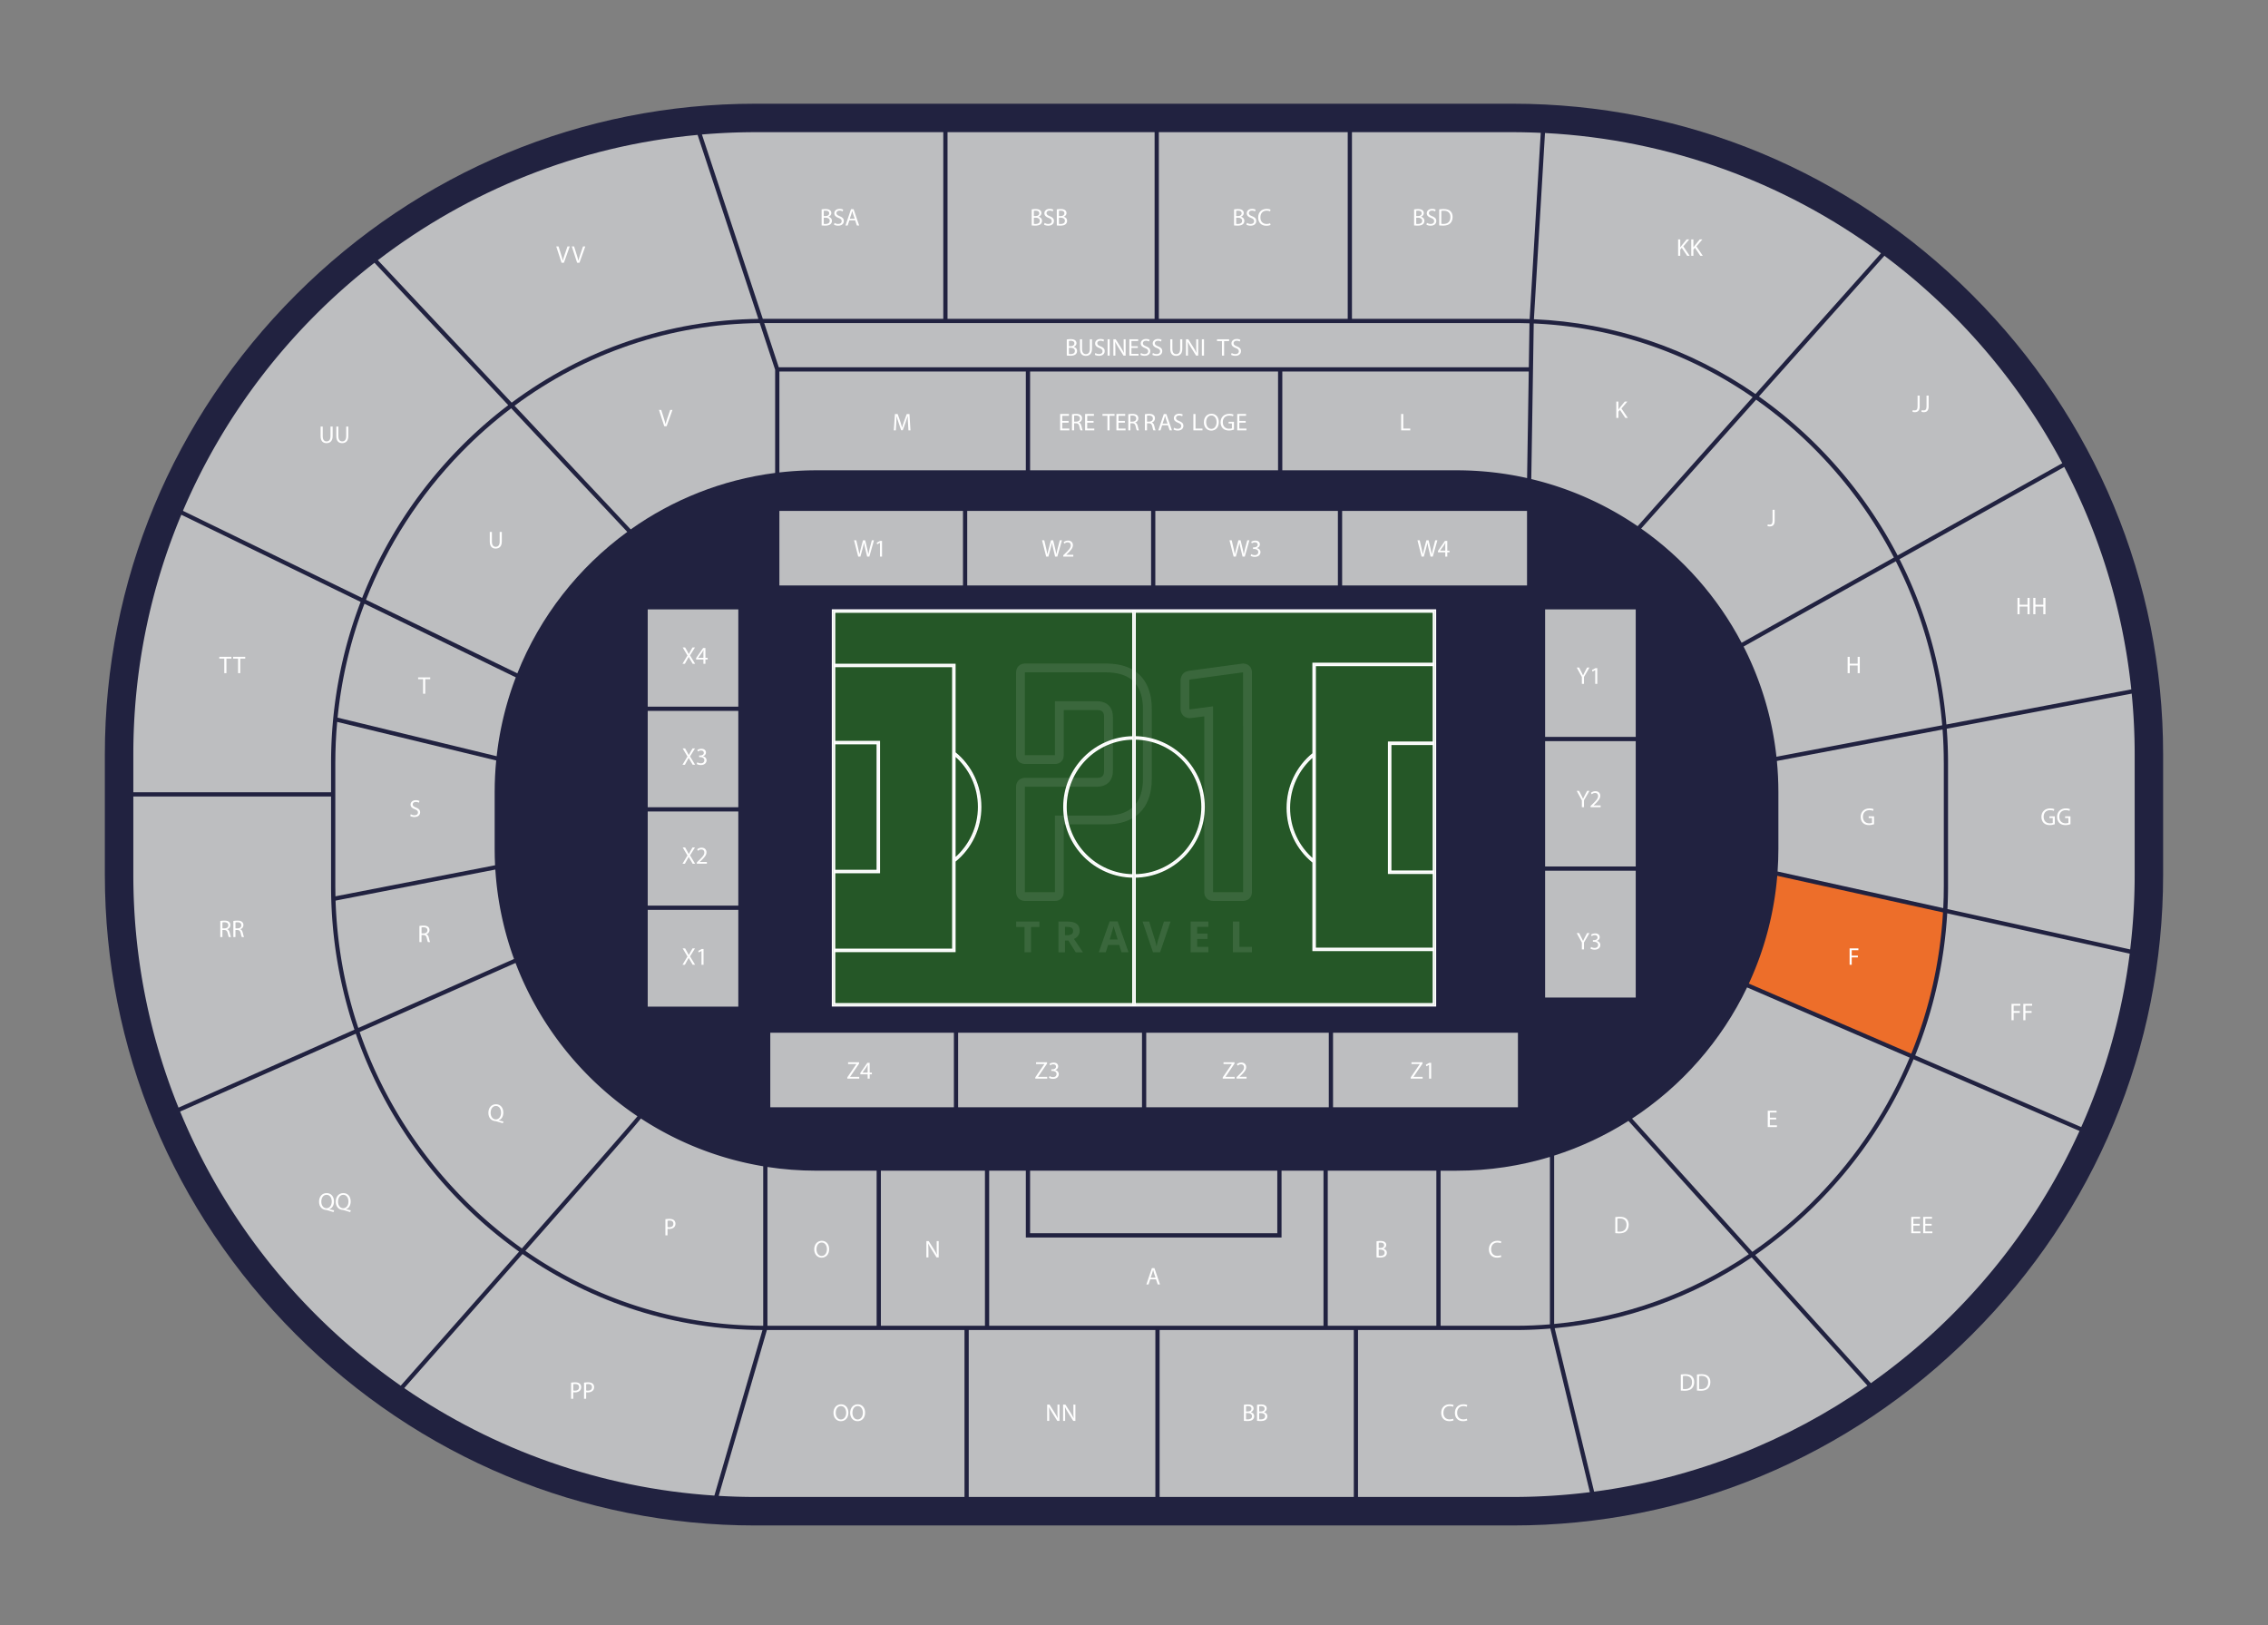
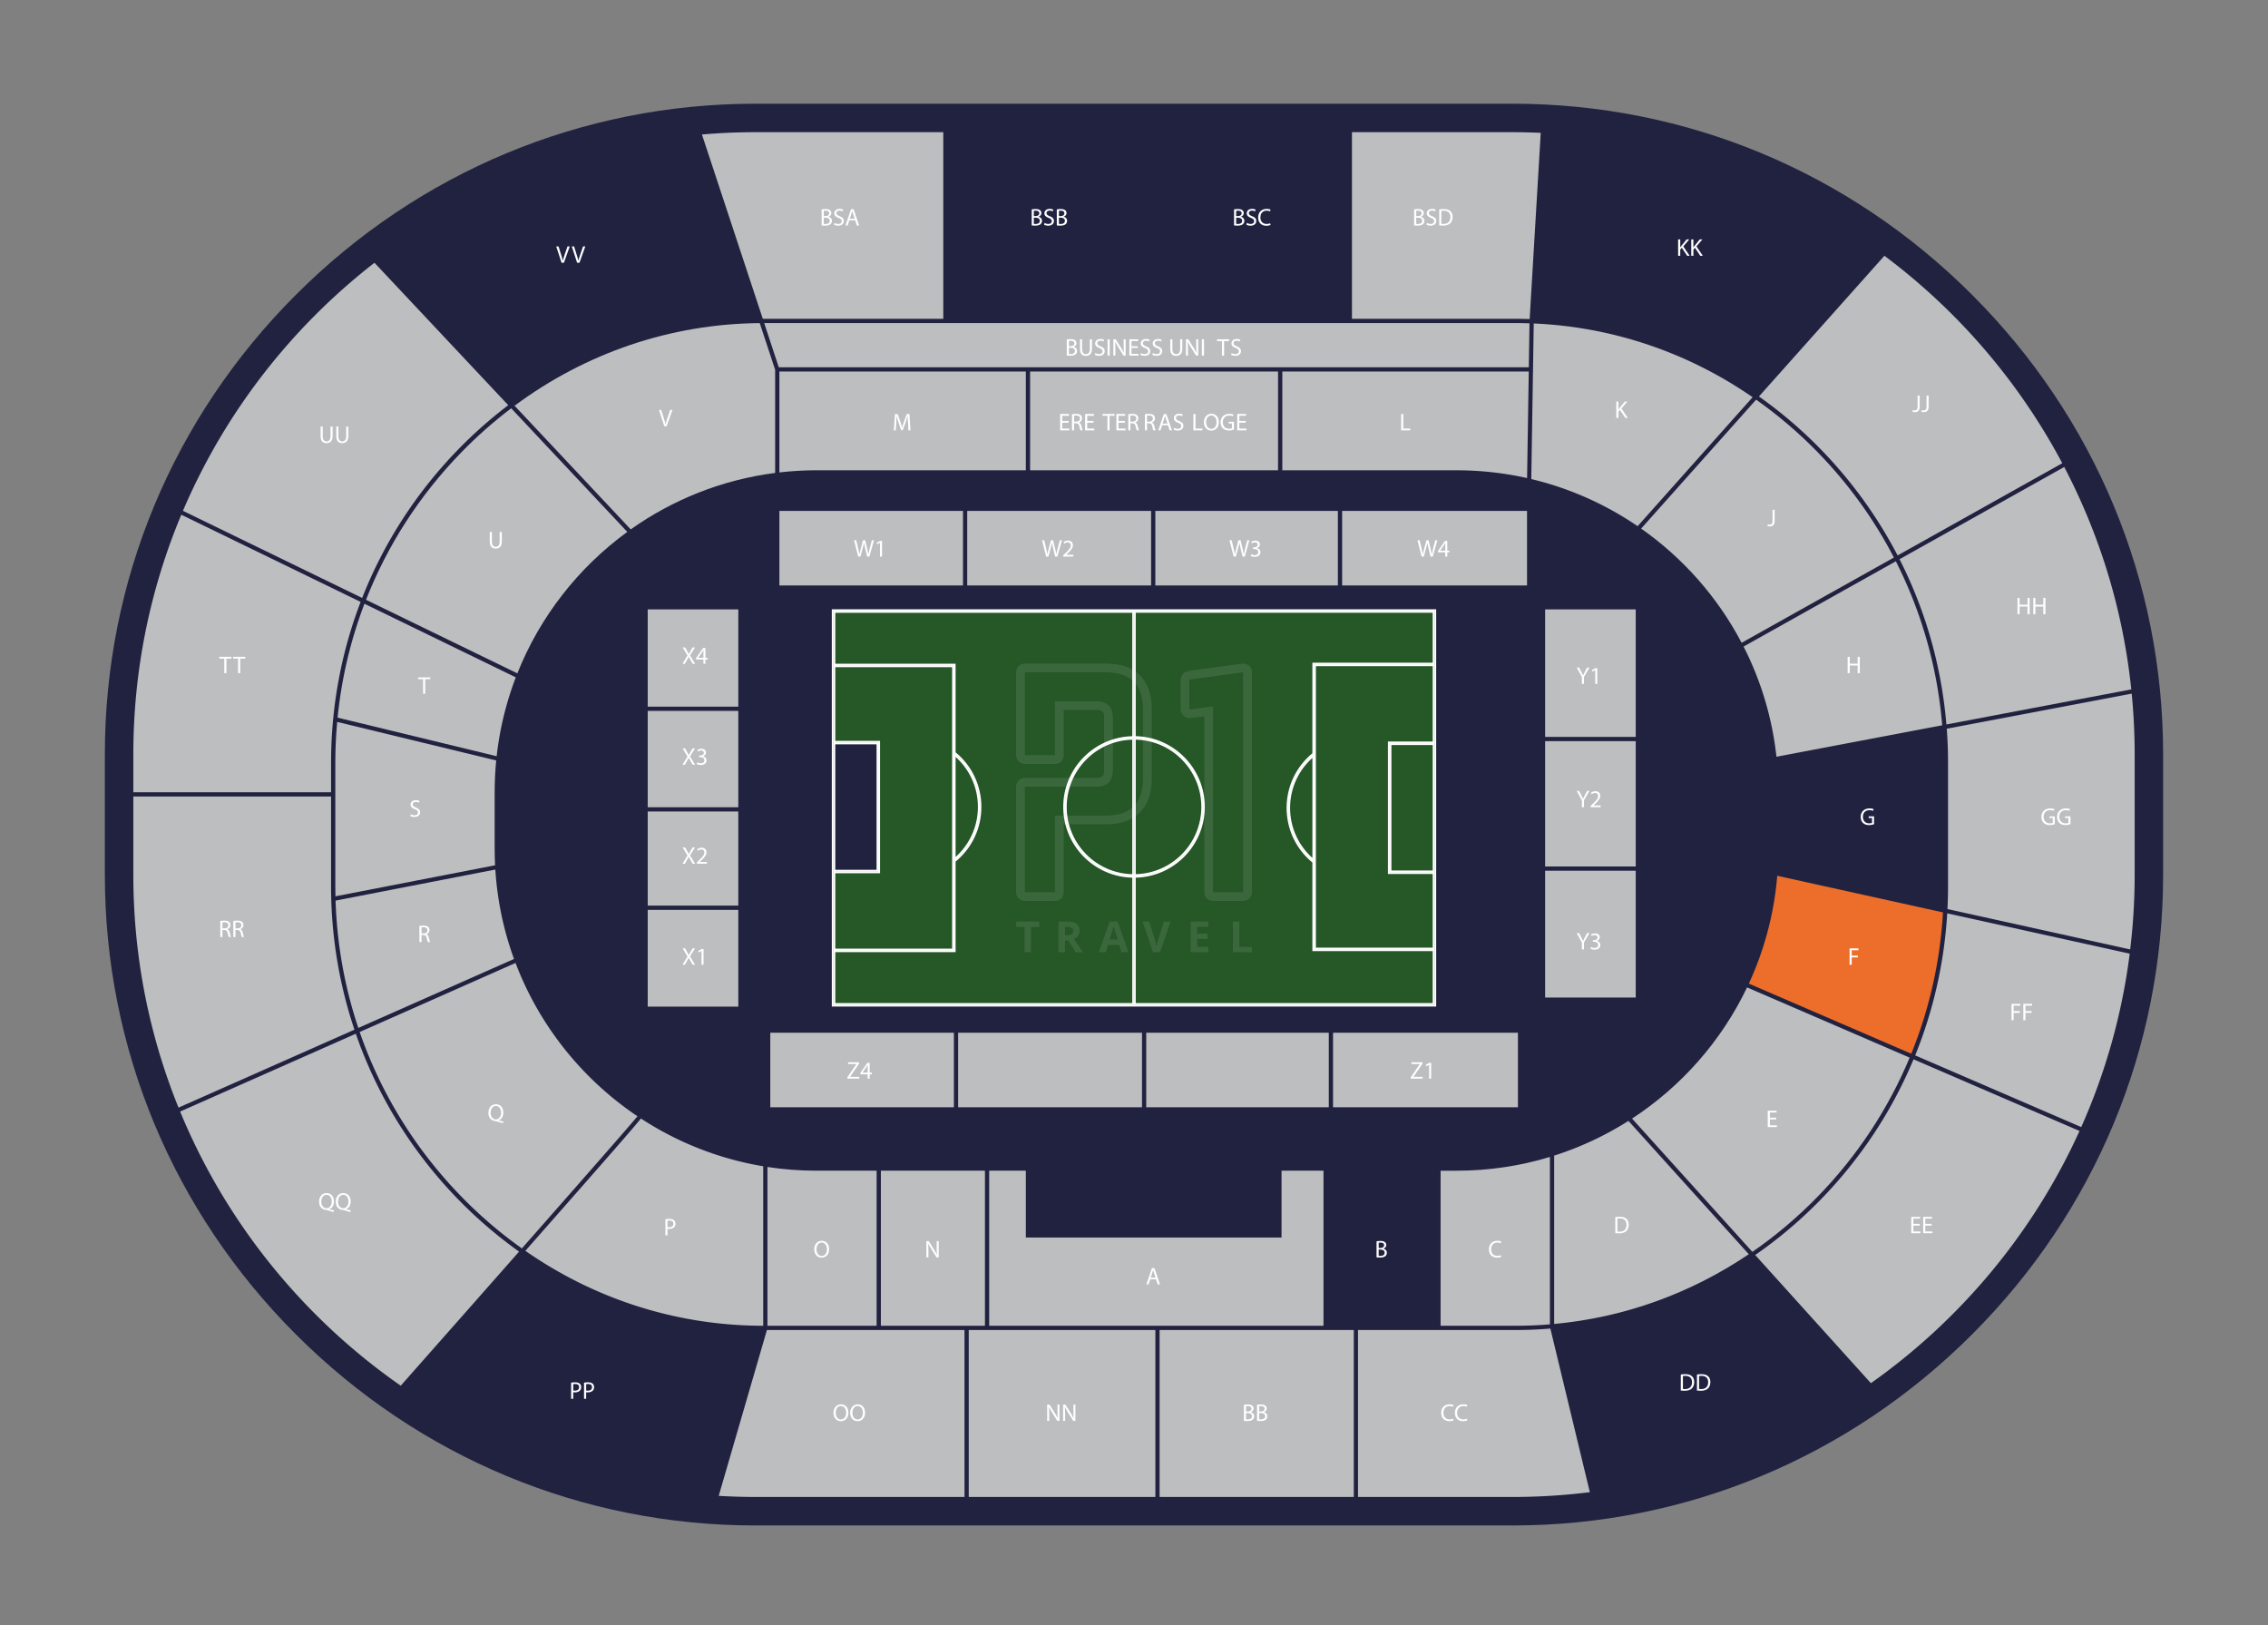
<svg xmlns="http://www.w3.org/2000/svg" id="Laag_1" data-name="Laag 1" viewBox="0 0 1072 768">
  <rect x="0" y="0" width="1072" height="768" fill="#808080" stroke="none" />
  <defs>
    <style>.cls-1{opacity:.1}.cls-2{fill:#255727;stroke:#fff;stroke-miterlimit:10;stroke-width:.79px}.cls-3{fill:#212240}.cls-3,.cls-4,.cls-5,.cls-6{stroke-width:0}.cls-4{fill:#bdbec0}.cls-5{fill:#fff}.cls-6{fill:#ed6e2a}</style>
  </defs>
  <g id="De_Kuip" data-name="De Kuip">
    <path id="Floor" d="M357 720.94c-81.79 0-158.91-32.07-217.14-90.3-58.23-58.23-90.3-135.35-90.3-217.14v-57.04c0-81.79 32.07-158.91 90.3-217.14 58.23-58.23 135.35-90.3 217.14-90.3h357.99c81.8 0 158.91 32.07 217.14 90.3 58.23 58.23 90.3 135.35 90.3 217.14v57.04c0 81.79-32.07 158.91-90.3 217.14-58.23 58.23-135.35 90.3-217.14 90.3H357Z" class="cls-3" />
    <g id="Stand">
      <path d="m775.71 249.81 54.34-60.93c10.33 7.29 20.11 15.6 29.18 24.92 14.52 14.92 26.58 31.65 35.95 49.68l-71.98 40.3c-11.33-21.55-27.68-40.06-47.49-53.97ZM158.49 418.71v-58.18c0-6.5.3-12.95.88-19.35l75.17 18.22c-.48 4.91-.73 9.88-.73 14.91v26.93c0 2.58.07 5.14.19 7.69l-75.45 14.67c-.04-1.62-.06-3.25-.06-4.88Z" class="cls-4" />
      <g>
        <path d="M716.4 626.57h-35.48v-73.29h7.63c15.31 0 30.09-2.28 44.04-6.51v79.13c-5.36.44-10.76.67-16.19.67ZM467.55 626.57v-73.3h17.33v31.57h120.86v-31.57h19.83v73.3H467.55zM362.74 551.52c7.53 1.15 15.25 1.75 23.1 1.75h28.51v73.29h-51.61v-75.04Z" class="cls-4" />
      </g>
      <g>
        <path d="m359.1 152.7 7.28 22.05v48.76c-25.19 3.23-48.47 12.65-68.26 26.68l-54.9-58.44c33.73-25.03 73.85-38.69 115.88-39.05ZM734.59 546.14c12.48-3.97 24.26-9.52 35.12-16.4l56.88 63.01c-27.58 18.61-58.99 29.92-92 32.96v-79.58Z" class="cls-4" />
      </g>
      <g>
        <path d="M771.42 528.64c23.33-15.23 42.24-36.68 54.35-61.98l76.85 33.18c-10.07 24.14-24.67 46.38-43.39 65.6-9.6 9.86-19.97 18.61-30.96 26.19l-56.85-62.98ZM296.49 251.38c-23.07 16.82-41.25 39.95-51.96 66.85L173 283.46c10.09-25.71 25.27-49.36 45.03-69.66 7.42-7.62 15.31-14.57 23.59-20.84l54.88 58.42Z" class="cls-4" />
      </g>
      <path d="M306.15 430.01h42.82v45.73h-42.82z" class="cls-4" />
      <g>
        <path d="M452.87 488.07h86.91v35.23h-86.91zM541.78 488.07h86.29v35.23h-86.29z" class="cls-4" />
      </g>
      <g>
        <path d="M457.17 241.46h86.91v35.23h-86.91zM546.08 241.46h86.29v35.23h-86.29zM634.38 241.46h87.39v35.23h-87.39zM368.39 241.46h86.78v35.23h-86.78zM630.08 488.07h87.39v35.23h-87.39zM364.09 488.07h86.78v35.23h-86.78zM730.32 411.51h42.83v59.93h-42.83zM730.32 350.27h42.83v59.23h-42.83zM730.32 288h42.83v60.26h-42.83zM306.15 383.51h42.82V428h-42.82zM306.15 335.97h42.82v45.54h-42.82zM306.15 288h42.82v45.97h-42.82z" class="cls-4" />
      </g>
      <g>
-         <path d="M918.77 360.53v58.18c0 3.5-.09 6.99-.26 10.47l-78.31-17.3c.24-3.52.38-7.06.38-10.64v-26.93c0-4.95-.25-9.84-.71-14.68l78.31-14.86c.39 5.22.58 10.47.58 15.76ZM827.95 594.26c-27.9 18.88-59.7 30.36-93.11 33.45l18.64 77.25c47.55-6.24 91.55-23.9 129.17-50.11l-54.69-60.59ZM191.07 656.03c42.26 29 92.45 47.25 146.59 50.79l22.74-78.26c-40.89-.09-80.04-12.64-113.42-35.9l-55.92 63.37ZM241.85 190.29c33.94-25.24 74.3-39.07 116.6-39.58l-28.72-86.96c-56.5 5.22-108.41 26.5-151.13 59.21l63.25 67.33ZM547.74 62.47h89.28v88.21h-89.28zM447.86 62.47h97.88v88.21h-97.88zM725.02 150.87c37.72 1.62 73.7 13.86 104.73 35.34l59.32-66.51c-44.93-33.12-99.58-53.79-158.81-56.84l-5.24 88.01ZM627.58 553.27h51.33v73.29h-51.33zM486.88 553.27h116.85v29.56H486.88z" class="cls-4" />
        <path d="M248.32 591.15c41.33-46.91 51.93-59.11 54.61-62.55 17.19 11.23 36.78 19.07 57.81 22.58v75.38c-40.52-.02-79.33-12.4-112.42-35.41ZM243.8 320.11a150.88 150.88 0 0 0-9.04 37.28l-75.19-18.23c1.86-18.58 6.15-36.65 12.7-53.82l71.54 34.78ZM234.13 410.95c.93 14.75 3.97 28.94 8.83 42.26l-73.59 32.6c-6.44-19.22-10.09-39.45-10.76-60.18l75.52-14.68ZM243.67 455.09c11.29 29.71 31.63 54.99 57.64 72.46-4.22 5.11-28.09 32.3-54.64 62.45a208.339 208.339 0 0 1-28.65-24.55c-21.81-22.4-38.05-48.89-48.01-77.72l73.66-32.63ZM416.36 553.27h49.19v73.29h-49.19zM457.89 628.57h88.21v78.9h-88.21zM548.1 628.57h91.79v78.9H548.1zM904.46 500.63c-10.16 24.36-24.9 46.81-43.79 66.2-9.63 9.89-20.03 18.67-31.05 26.29l54.68 60.57c42.59-30.11 76.86-71.23 98.61-119.2l-78.45-33.86ZM905.24 498.78c8.61-21.2 13.74-43.83 15.14-67.14l86.26 19.06a291.097 291.097 0 0 1-22.92 81.96l-78.48-33.88Z" class="cls-4" />
        <path d="m903.39 497.99-76.78-33.14a150.752 150.752 0 0 0 13.43-50.95l78.34 17.31c-1.35 23.19-6.44 45.7-14.99 66.78Z" class="cls-6" />
        <path d="M839.66 357.63a150.742 150.742 0 0 0-15.53-52.07l71.96-40.29c12.18 23.99 19.66 50.22 21.92 77.5l-78.35 14.87ZM728.25 62.78l-5.24 88.02c-2.2-.07-4.41-.12-6.62-.12h-77.37V62.47h75.97c4.45 0 8.86.12 13.26.31ZM445.86 62.47v88.21h-85.31l-28.77-87.12c8.32-.71 16.73-1.09 25.23-1.09h88.85ZM177 124.18l63.23 67.31c-8.29 6.3-16.2 13.27-23.65 20.92-19.91 20.45-35.21 44.28-45.4 70.18l-84.71-41.18c19.8-46.39 51.2-86.68 90.53-117.23ZM85.7 243.26l84.75 41.2c-9.17 23.97-13.97 49.67-13.97 76.07v13.89H63.02v-17.97c0-40.09 8.08-78.33 22.68-113.19ZM63.02 376.43h93.46v42.29c0 23.43 3.79 46.3 11.05 67.91l-83.15 36.84c-13.76-33.99-21.36-71.11-21.36-109.97v-37.07ZM339.71 706.95l22.78-78.38h93.39v78.9H357c-5.81 0-11.57-.19-17.29-.52ZM641.89 707.47h73.1c12.35 0 24.52-.77 36.47-2.26l-18.66-77.33c-5.43.45-10.91.69-16.42.69h-74.5v78.9ZM1008.98 413.49c0 11.91-.73 23.66-2.12 35.21l-86.37-19.08c.18-3.62.28-7.26.28-10.91v-58.18c0-5.41-.21-10.79-.61-16.13l87.42-16.59c.92 9.42 1.4 18.97 1.4 28.64v57.04ZM368.39 175.59h116.49v46.68h-99.04c-5.9 0-11.72.35-17.45 1.01v-47.69ZM721.79 225.94c-10.7-2.4-21.83-3.67-33.24-3.67H606.1v-46.68h116.49l-.79 50.35ZM486.88 175.59h117.21v46.68H486.88zM828.4 187.72l-54.35 60.95c-15.05-10.27-32.02-17.91-50.27-22.26l1.16-73.53c37.25 1.6 72.79 13.66 103.46 34.84ZM716.4 152.68c2.19 0 4.37.05 6.54.12l-.33 20.79h-354.5l-6.9-20.91H716.4Z" class="cls-4" />
        <path d="M897.84 264.29c12.29 24.18 19.84 50.62 22.15 78.1l87.39-16.58c-3.91-37.58-14.94-73.07-31.69-105.11l-77.85 43.59ZM831.4 187.38a210.452 210.452 0 0 1 29.27 25.03c14.65 15.04 26.8 31.92 36.26 50.09l77.83-43.58c-20.5-38.56-49.31-72.05-84.07-98.04l-59.3 66.49ZM245.34 591.51a210.739 210.739 0 0 1-28.76-24.67c-21.98-22.57-38.35-49.26-48.41-78.3l-35.78 15.85-47.25 20.93c21.69 52.55 58.19 97.47 104.27 129.56 8.7-9.84 19.13-21.65 30.09-34.06 8.8-9.97 19.98-22.65 25.85-29.31Z" class="cls-4" />
      </g>
    </g>
    <g id="Ground">
      <path d="M536.43 348.3c-.14-.02-.29-.02-.43-.02s-.29 0-.43.02c-18.04.22-32.63 14.96-32.63 33.06s14.59 32.82 32.63 33.04c.14.02.29.02.43.02s.29 0 .43-.02c18.04-.22 32.65-14.95 32.65-33.04s-14.6-32.83-32.65-33.06Zm0 65.24c-.14.02-.29.02-.43.02s-.29 0-.43-.02c-17.58-.22-31.77-14.57-31.77-32.18s14.19-31.98 31.77-32.2c.14-.02.29-.02.43-.02s.29 0 .43.02c17.58.22 31.79 14.57 31.79 32.2s-14.21 31.96-31.79 32.18Z" class="cls-2" />
      <path d="M568.22 381.36c0 17.61-14.21 31.96-31.79 32.18v-64.39c17.58.22 31.79 14.57 31.79 32.2Z" class="cls-2" />
      <g>
        <path d="M463.47 381.36c0 9.99-4.43 19.32-12.19 25.63-.05.05-.1.1-.15.14l-.55-.67c.24-.19.48-.39.7-.6 7.22-6.12 11.34-15.01 11.34-24.51s-4.12-18.4-11.34-24.51a7.68 7.68 0 0 0-.68-.6l.53-.67c.05.03.1.09.15.14 7.76 6.29 12.19 15.63 12.19 25.63Z" class="cls-2" />
        <path d="M451.28 314.05v135.53h-57.29v-.86h56.44V314.91h-56.44v-.86h57.29z" class="cls-2" />
        <path d="M415.57 350.53v61.78h-21.58v-.85h20.73v-60.08h-20.73v-.85h21.58z" class="cls-2" />
      </g>
      <g>
        <path d="M620.72 406.33c.22.21.44.39.68.58l-.53.67c-.05-.03-.1-.09-.15-.14-7.76-6.29-12.19-15.63-12.19-25.62s4.45-19.34 12.19-25.63c.05-.05.1-.1.15-.14l.55.67c-.24.19-.48.39-.7.6-7.22 6.12-11.34 15.01-11.34 24.51s4.14 18.4 11.34 24.51Z" class="cls-2" />
        <path d="M621.57 314.44v133.82H678v.85h-57.28V313.59H678v.85h-56.43z" class="cls-2" />
        <path d="M657.28 351.71v60.07H678v.86h-21.58v-61.79H678v.86h-20.72z" class="cls-2" />
      </g>
      <path d="M393.56 288.35V475.3h284.87V288.35H393.56Zm284.01 186.09H394.41V289.2h283.16v185.24Z" class="cls-2" />
      <path d="M657.28 351.71h20.3v60.08h-20.3z" class="cls-2" />
      <path d="M656.42 350.85v61.79h21.16v35.62h-56.01V314.44h56.01v36.41h-21.16zM620.72 357.32v49.01c-7.2-6.1-11.34-15-11.34-24.51s4.12-18.38 11.34-24.51Z" class="cls-2" />
      <path d="M608.52 381.82c0 9.99 4.43 19.32 12.19 25.62v41.67h56.86v25.33H536.42V414.4c18.04-.22 32.65-14.95 32.65-33.04s-14.6-32.83-32.65-33.06v-59.1h141.15v24.39h-56.86v42.6c-7.75 6.29-12.19 15.63-12.19 25.63ZM535.57 349.16v64.39c-17.58-.22-31.77-14.57-31.77-32.18s14.19-31.98 31.77-32.2Z" class="cls-2" />
      <path d="M502.94 381.36c0 18.09 14.59 32.82 32.63 33.04v60.04H394.42v-24.86h56.86V407c7.76-6.31 12.19-15.65 12.19-25.63s-4.43-19.34-12.19-25.63v-41.67h-56.86v-24.85h141.15v59.1c-18.04.22-32.63 14.96-32.63 33.06Z" class="cls-2" />
      <path d="M462.62 381.36c0 9.49-4.12 18.38-11.34 24.51v-49.01c7.22 6.11 11.34 15 11.34 24.51ZM450.43 314.91v133.81h-56.01v-36.41h21.15v-61.78h-21.15v-35.62h56.01z" class="cls-2" />
-       <path d="M394.42 351.38h20.3v60.08h-20.3zM535.57 288.78h.86v186.18h-.86z" class="cls-2" />
    </g>
    <g class="cls-1">
      <g>
        <path d="M588.57 313.71c-.34-.08-.7-.12-1.08-.12l-6.53.88-6.52.88-5.58.75-6.44.87c-1.06.09-1.95.42-2.65.94-.83.61-1.38 1.51-1.63 2.62-.09.42-.14.87-.14 1.34v12.97c0 .8.16 1.52.45 2.14.68 1.48 2.1 2.41 3.9 2.41.29 0 .59-.02.84-.06l6.03-.78v83c0 1.24.39 2.26 1.08 3 .74.79 1.83 1.24 3.16 1.24h14.05c2.5 0 4.24-1.74 4.24-4.24V317.82c0-2.12-1.26-3.69-3.16-4.12Zm-1 29.16v78.77h-14.21v-87.81l-10.77 1.39c-.16.02-.33.02-.4.01-.02-.06-.05-.19-.05-.39v-12.97c0-.48.09-.64.09-.64s.14-.1.56-.13l1.21-.16 5.58-.76 6.53-.89 11.45-1.55V342.86ZM543.66 328.24c-.92-3.96-2.71-7.16-5.3-9.55-1.1-1.01-2.33-1.87-3.71-2.59-1.87-.97-4-1.66-6.38-2.07-1.68-.29-3.47-.44-5.39-.44h-38.36c-2.5 0-4.24 1.74-4.24 4.24v38.99c0 2.39 1.6 4.08 3.92 4.23.1 0 .21.01.31.01h14.05c2.57 0 4.24-1.66 4.24-4.24v-21.25h15.75c1.13 0 1.87.21 2.35.57.57.42.8 1.04.91 1.81.04.29.06.6.06.95v25.39c0 1.34-.35 2.27-1.05 2.76-.04.02-.07.05-.11.08l-.24.11c-.07.04-.15.07-.26.13-.03 0-.05.01-.08.02-.09.02-.18.04-.24.06-.1.02-.19.05-.28.07-.04.01-.08.03-.09.03-.31.05-.63.07-.97.07h-34.04c-.19 0-.38.01-.56.03-2.19.24-3.68 1.9-3.68 4.2v49.7c0 1.21.41 2.24 1.12 2.98.75.79 1.83 1.26 3.12 1.26h14.05c2.57 0 4.24-1.66 4.24-4.24v-31.96h20.08c.86 0 1.69-.03 2.46-.09 2.24-.16 4.3-.55 6.17-1.15.89-.29 1.73-.62 2.53-1 4.56-2.17 7.68-5.9 9.23-11 .69-2.28 1.07-4.83 1.12-7.65 0-.21.01-.43.01-.64V335.1c0-.44 0-.87-.02-1.3-.07-2-.31-3.86-.71-5.58Zm-3.42 25.04v14.79c0 1.92-.17 3.67-.49 5.28-1.19 5.89-4.57 9.64-10.08 11.23-1.41.4-2.95.67-4.64.79-.67.05-1.4.08-2.16.08h-24.23V421.65h-14.21v-49.86h34.12c.54 0 1.08-.04 1.62-.12.21-.03.39-.08.58-.14l.27-.07c.21-.05.41-.1.62-.17.19-.07.37-.16.54-.25l.18-.09c.21-.09.42-.19.62-.32.1-.06.19-.13.28-.21 1.28-.92 2.77-2.72 2.77-6.13V338.9c0-.54-.03-1.05-.1-1.53-.25-1.76-.96-3.17-2.08-4.17-1.05-.95-2.45-1.54-4.14-1.72-.37-.04-.76-.06-1.16-.06h-19.91V356.9h-14.21v-39.15h38.44c.56 0 1.1.02 1.63.05 2.81.15 5.25.67 7.31 1.58 1.36.6 2.55 1.36 3.58 2.28 2.61 2.35 4.17 5.75 4.67 10.18.12 1.04.18 2.13.18 3.28v18.16Z" class="cls-5" />
      </g>
      <g>
        <path d="M487.35 450.05h-3.08v-11.97h-3.95v-2.56h10.97v2.56h-3.95v11.97ZM503.37 444.48v5.58h-3.08v-14.53h4.23c1.97 0 3.44.36 4.38 1.08.95.72 1.42 1.81 1.42 3.28 0 .85-.24 1.62-.71 2.28-.47.67-1.14 1.19-2 1.57 2.19 3.27 3.61 5.38 4.27 6.33h-3.42l-3.47-5.58h-1.64Zm0-2.5h.99c.97 0 1.69-.16 2.16-.49.46-.32.7-.83.7-1.53s-.24-1.18-.71-1.47c-.47-.29-1.21-.44-2.2-.44h-.93v3.93ZM530.08 450.05l-1.05-3.46h-5.3l-1.05 3.46h-3.32l5.13-14.59h3.77l5.15 14.59h-3.32Zm-1.79-6.04c-.97-3.13-1.52-4.91-1.65-5.32-.12-.41-.21-.74-.26-.97-.22.85-.84 2.95-1.88 6.29h3.79ZM550.17 435.52h3.11l-4.94 14.53h-3.36l-4.93-14.53h3.11l2.73 8.65c.15.51.31 1.11.47 1.78.16.68.26 1.15.3 1.42.07-.61.32-1.68.75-3.2l2.75-8.65ZM571.14 450.05h-8.37v-14.53h8.37v2.52h-5.29v3.19h4.92v2.52h-4.92v3.75h5.29v2.54ZM582.75 450.05v-14.53h3.08v11.99h5.89v2.54h-8.98Z" class="cls-5" />
      </g>
    </g>
  </g>
  <g id="Seat_Number" data-name="Seat Number">
    <g>
      <path d="M388.36 98.95c.44-.09 1.12-.16 1.82-.16 1 0 1.64.17 2.12.56.4.3.64.76.64 1.36 0 .75-.49 1.4-1.31 1.7v.02c.73.18 1.59.79 1.59 1.94 0 .66-.26 1.17-.65 1.55-.54.49-1.41.72-2.67.72-.69 0-1.21-.05-1.55-.09v-7.6Zm1 3.16h.91c1.05 0 1.67-.55 1.67-1.29 0-.91-.69-1.26-1.7-1.26-.46 0-.72.03-.88.07v2.49Zm0 3.7c.19.03.48.05.84.05 1.03 0 1.98-.38 1.98-1.5 0-1.05-.91-1.49-1.99-1.49h-.83v2.94ZM394.43 105.35c.45.28 1.1.5 1.79.5 1.02 0 1.62-.54 1.62-1.32 0-.72-.41-1.13-1.46-1.54-1.26-.45-2.04-1.1-2.04-2.19 0-1.2 1-2.1 2.5-2.1.79 0 1.36.18 1.71.38l-.27.81c-.25-.14-.77-.37-1.47-.37-1.05 0-1.46.63-1.46 1.16 0 .72.47 1.08 1.54 1.49 1.31.5 1.97 1.13 1.97 2.27 0 1.19-.88 2.22-2.7 2.22-.74 0-1.56-.22-1.97-.49l.25-.84ZM401.46 104.14l-.8 2.43h-1.03l2.62-7.72h1.2l2.64 7.72h-1.07l-.82-2.43h-2.74Zm2.53-.78-.76-2.22c-.17-.5-.29-.96-.4-1.41h-.02c-.11.46-.24.93-.39 1.4l-.76 2.23h2.33Z" class="cls-5" />
    </g>
    <g>
      <path d="M487.66 98.95c.44-.09 1.12-.16 1.82-.16 1 0 1.64.17 2.12.56.4.3.64.76.64 1.36 0 .75-.49 1.4-1.31 1.7v.02c.73.18 1.59.79 1.59 1.94 0 .66-.26 1.17-.65 1.55-.54.49-1.41.72-2.67.72-.69 0-1.21-.05-1.55-.09v-7.6Zm1 3.16h.91c1.05 0 1.67-.55 1.67-1.29 0-.91-.69-1.26-1.7-1.26-.46 0-.72.03-.88.07v2.49Zm0 3.7c.19.03.48.05.84.05 1.03 0 1.98-.38 1.98-1.5 0-1.05-.91-1.49-1.99-1.49h-.83v2.94ZM493.73 105.35c.45.28 1.1.5 1.79.5 1.02 0 1.62-.54 1.62-1.32 0-.72-.41-1.13-1.46-1.54-1.26-.45-2.04-1.1-2.04-2.19 0-1.2 1-2.1 2.5-2.1.79 0 1.36.18 1.71.38l-.27.81c-.25-.14-.77-.37-1.47-.37-1.05 0-1.46.63-1.46 1.16 0 .72.47 1.08 1.54 1.49 1.31.5 1.97 1.13 1.97 2.27 0 1.19-.88 2.22-2.7 2.22-.74 0-1.56-.22-1.97-.49l.25-.84ZM499.52 98.95c.44-.09 1.12-.16 1.82-.16 1 0 1.64.17 2.12.56.4.3.64.76.64 1.36 0 .75-.49 1.4-1.31 1.7v.02c.73.18 1.59.79 1.59 1.94 0 .66-.26 1.17-.65 1.55-.54.49-1.41.72-2.67.72-.69 0-1.21-.05-1.55-.09v-7.6Zm1 3.16h.91c1.05 0 1.67-.55 1.67-1.29 0-.91-.69-1.26-1.7-1.26-.46 0-.72.03-.88.07v2.49Zm0 3.7c.19.03.48.05.84.05 1.03 0 1.98-.38 1.98-1.5 0-1.05-.91-1.49-1.99-1.49h-.83v2.94Z" class="cls-5" />
    </g>
    <g>
      <path d="M583.3 98.95c.44-.09 1.12-.16 1.82-.16 1 0 1.64.17 2.12.56.4.3.64.76.64 1.36 0 .75-.49 1.4-1.31 1.7v.02c.73.18 1.59.79 1.59 1.94 0 .66-.26 1.17-.65 1.55-.54.49-1.41.72-2.67.72-.69 0-1.21-.05-1.55-.09v-7.6Zm1 3.16h.91c1.05 0 1.67-.55 1.67-1.29 0-.91-.69-1.26-1.7-1.26-.46 0-.72.03-.88.07v2.49Zm0 3.7c.19.03.48.05.84.05 1.03 0 1.98-.38 1.98-1.5 0-1.05-.91-1.49-1.99-1.49h-.83v2.94ZM589.37 105.35c.45.28 1.1.5 1.79.5 1.02 0 1.62-.54 1.62-1.32 0-.72-.41-1.13-1.46-1.54-1.26-.45-2.04-1.1-2.04-2.19 0-1.2 1-2.1 2.5-2.1.79 0 1.36.18 1.71.38l-.28.81c-.25-.14-.77-.37-1.47-.37-1.05 0-1.46.63-1.46 1.16 0 .72.47 1.08 1.54 1.49 1.31.5 1.97 1.13 1.97 2.27 0 1.19-.88 2.22-2.7 2.22-.75 0-1.56-.22-1.97-.49l.25-.84ZM600.55 106.32c-.37.18-1.1.37-2.04.37-2.18 0-3.82-1.38-3.82-3.91s1.64-4.06 4.03-4.06c.96 0 1.57.21 1.83.34l-.24.81c-.38-.18-.92-.32-1.56-.32-1.81 0-3.01 1.16-3.01 3.19 0 1.89 1.09 3.11 2.97 3.11.61 0 1.23-.13 1.63-.32l.21.79Z" class="cls-5" />
    </g>
    <g>
      <path d="M668.4 98.95c.44-.09 1.12-.16 1.82-.16 1 0 1.64.17 2.12.56.4.3.64.76.64 1.36 0 .75-.49 1.4-1.31 1.7v.02c.73.18 1.59.79 1.59 1.94 0 .66-.26 1.17-.65 1.55-.54.49-1.41.72-2.67.72-.69 0-1.21-.05-1.55-.09v-7.6Zm1 3.16h.91c1.05 0 1.67-.55 1.67-1.29 0-.91-.69-1.26-1.7-1.26-.46 0-.72.03-.88.07v2.49Zm0 3.7c.19.03.48.05.84.05 1.03 0 1.98-.38 1.98-1.5 0-1.05-.91-1.49-1.99-1.49h-.83v2.94ZM674.47 105.35c.45.28 1.1.5 1.79.5 1.02 0 1.62-.54 1.62-1.32 0-.72-.41-1.13-1.46-1.54-1.26-.45-2.04-1.1-2.04-2.19 0-1.2 1-2.1 2.5-2.1.79 0 1.36.18 1.71.38l-.28.81c-.25-.14-.77-.37-1.47-.37-1.05 0-1.46.63-1.46 1.16 0 .72.47 1.08 1.54 1.49 1.31.5 1.97 1.13 1.97 2.27 0 1.19-.88 2.22-2.7 2.22-.75 0-1.56-.22-1.97-.49l.25-.84ZM680.26 98.95c.61-.09 1.33-.16 2.12-.16 1.43 0 2.45.33 3.13.96.69.63 1.09 1.52 1.09 2.77s-.39 2.29-1.11 3c-.72.72-1.91 1.11-3.42 1.11-.71 0-1.31-.03-1.81-.09v-7.6Zm1 6.83c.25.05.62.06 1.01.06 2.13 0 3.29-1.19 3.29-3.28.01-1.82-1.02-2.98-3.13-2.98-.52 0-.91.05-1.17.1v6.1Z" class="cls-5" />
    </g>
    <path d="M429.17 199.99c-.06-1.08-.13-2.37-.11-3.33h-.03c-.26.91-.58 1.87-.97 2.93l-1.36 3.75h-.76l-1.25-3.68c-.37-1.09-.68-2.09-.89-3h-.02c-.02.96-.08 2.26-.15 3.42l-.21 3.31h-.95l.54-7.72h1.27l1.32 3.74c.32.95.58 1.8.78 2.6h.03c.19-.78.47-1.63.81-2.6l1.38-3.74h1.27l.48 7.72h-.97l-.19-3.39Z" class="cls-5" />
    <g>
      <g>
        <path d="M505.08 199.76h-3v2.78h3.35v.84h-4.34v-7.72h4.17v.84h-3.17v2.44h3v.83ZM506.71 195.76c.5-.1 1.23-.16 1.91-.16 1.07 0 1.75.19 2.23.63.39.34.61.87.61 1.47 0 1.02-.64 1.7-1.46 1.97v.03c.6.21.95.76 1.13 1.56.25 1.08.44 1.82.6 2.12h-1.03c-.13-.22-.3-.88-.52-1.84-.23-1.07-.64-1.47-1.55-1.5h-.94v3.35h-1v-7.62Zm1 3.52h1.02c1.07 0 1.74-.58 1.74-1.47 0-1-.72-1.43-1.78-1.44-.48 0-.83.05-.99.09v2.82ZM516.88 199.76h-3v2.78h3.35v.84h-4.34v-7.72h4.17v.84h-3.17v2.44h3v.83Z" class="cls-5" />
      </g>
      <g>
        <path d="M523.44 196.51h-2.35v-.85h5.72v.85h-2.36v6.88h-1.01v-6.88ZM531.67 199.76h-3v2.78h3.35v.84h-4.34v-7.72h4.17v.84h-3.17v2.44h3v.83ZM533.3 195.76c.5-.1 1.23-.16 1.91-.16 1.07 0 1.75.19 2.24.63.39.34.61.87.61 1.47 0 1.02-.64 1.7-1.46 1.97v.03c.6.21.95.76 1.14 1.56.25 1.08.44 1.82.6 2.12h-1.03c-.13-.22-.3-.88-.52-1.84-.23-1.07-.64-1.47-1.55-1.5h-.94v3.35h-1v-7.62Zm1 3.52h1.02c1.07 0 1.74-.58 1.74-1.47 0-1-.72-1.43-1.78-1.44-.48 0-.83.05-.99.09v2.82Z" class="cls-5" />
      </g>
      <path d="M541.16 195.76c.5-.1 1.23-.16 1.91-.16 1.07 0 1.75.19 2.24.63.39.34.61.87.61 1.47 0 1.02-.64 1.7-1.46 1.97v.03c.6.21.95.76 1.13 1.56.25 1.08.44 1.82.6 2.12h-1.03c-.13-.22-.3-.88-.52-1.84-.23-1.07-.64-1.47-1.55-1.5h-.94v3.35h-1v-7.62Zm1 3.52h1.02c1.07 0 1.74-.58 1.74-1.47 0-1-.72-1.43-1.78-1.44-.48 0-.83.05-.99.09v2.82Z" class="cls-5" />
      <g>
        <path d="m549.31 200.96-.8 2.43h-1.03l2.62-7.72h1.2l2.64 7.72h-1.07l-.83-2.43h-2.74Zm2.53-.78-.76-2.22c-.17-.5-.29-.96-.4-1.41h-.02c-.12.46-.24.93-.39 1.4l-.76 2.23h2.33ZM554.93 202.17c.45.28 1.1.5 1.79.5 1.02 0 1.62-.54 1.62-1.32 0-.72-.41-1.13-1.46-1.54-1.26-.45-2.04-1.1-2.04-2.19 0-1.2 1-2.1 2.5-2.1.79 0 1.36.18 1.71.38l-.28.81c-.25-.14-.77-.37-1.47-.37-1.05 0-1.46.63-1.46 1.16 0 .72.47 1.08 1.54 1.49 1.31.5 1.97 1.13 1.97 2.27 0 1.19-.88 2.22-2.7 2.22-.75 0-1.56-.22-1.97-.49l.25-.84Z" class="cls-5" />
      </g>
      <path d="M564.07 195.66h1v6.89h3.3v.84h-4.3v-7.72Z" class="cls-5" />
      <g>
        <path d="M576.09 199.44c0 2.66-1.62 4.07-3.59 4.07s-3.47-1.58-3.47-3.92c0-2.45 1.52-4.06 3.59-4.06s3.47 1.62 3.47 3.91Zm-5.99.13c0 1.65.89 3.13 2.46 3.13s2.47-1.46 2.47-3.21c0-1.54-.8-3.14-2.46-3.14s-2.47 1.52-2.47 3.22ZM583.26 203.04c-.45.16-1.33.42-2.37.42-1.17 0-2.13-.3-2.89-1.02-.66-.64-1.08-1.67-1.08-2.88.01-2.3 1.59-3.99 4.18-3.99.89 0 1.59.19 1.93.35l-.24.81c-.41-.18-.93-.33-1.71-.33-1.88 0-3.11 1.17-3.11 3.11s1.18 3.12 2.98 3.12c.65 0 1.1-.09 1.33-.21v-2.3h-1.57v-.8h2.54v3.71ZM588.79 199.76h-3v2.78h3.35v.84h-4.34v-7.72h4.17v.84h-3.17v2.44h3v.83Z" class="cls-5" />
      </g>
    </g>
    <g>
      <g>
        <path d="M504.24 160.44c.44-.09 1.12-.16 1.82-.16 1 0 1.64.17 2.12.56.4.3.64.76.64 1.36 0 .75-.49 1.4-1.31 1.7v.02c.73.18 1.59.79 1.59 1.94 0 .66-.26 1.17-.65 1.55-.54.49-1.41.72-2.67.72-.69 0-1.21-.05-1.55-.09v-7.6Zm1 3.16h.91c1.05 0 1.67-.55 1.67-1.29 0-.91-.69-1.26-1.7-1.26-.46 0-.72.03-.88.07v2.49Zm0 3.7c.19.03.48.05.84.05 1.03 0 1.98-.38 1.98-1.5 0-1.05-.91-1.49-1.99-1.49h-.83v2.94ZM511.45 160.34v4.57c0 1.73.77 2.46 1.8 2.46 1.15 0 1.88-.76 1.88-2.46v-4.57h1.01v4.5c0 2.37-1.25 3.35-2.92 3.35-1.58 0-2.77-.91-2.77-3.3v-4.55h1.01ZM517.72 166.85c.45.28 1.1.5 1.79.5 1.02 0 1.62-.54 1.62-1.32 0-.72-.41-1.13-1.46-1.54-1.26-.45-2.04-1.1-2.04-2.19 0-1.2 1-2.1 2.5-2.1.79 0 1.36.18 1.71.38l-.27.81c-.25-.14-.77-.37-1.47-.37-1.05 0-1.46.63-1.46 1.16 0 .72.47 1.08 1.54 1.49 1.31.5 1.97 1.13 1.97 2.27 0 1.19-.88 2.22-2.7 2.22-.74 0-1.56-.22-1.97-.49l.25-.84ZM524.51 160.34v7.72h-1v-7.72h1ZM526.25 168.06v-7.72h1.09l2.48 3.91c.57.91 1.02 1.72 1.39 2.51h.02c-.09-1.04-.12-1.98-.12-3.19v-3.23h.94v7.72h-1.01l-2.45-3.92c-.54-.86-1.05-1.74-1.44-2.58h-.03c.06.99.08 1.91.08 3.2v3.3h-.94ZM537.79 164.44h-3v2.78h3.35v.84h-4.34v-7.72h4.17v.84h-3.17v2.44h3v.83ZM539.28 166.85c.45.28 1.1.5 1.79.5 1.02 0 1.62-.54 1.62-1.32 0-.72-.41-1.13-1.46-1.54-1.26-.45-2.04-1.1-2.04-2.19 0-1.2 1-2.1 2.5-2.1.79 0 1.36.18 1.71.38l-.28.81c-.25-.14-.77-.37-1.47-.37-1.05 0-1.46.63-1.46 1.16 0 .72.47 1.08 1.54 1.49 1.31.5 1.97 1.13 1.97 2.27 0 1.19-.88 2.22-2.7 2.22-.75 0-1.56-.22-1.97-.49l.25-.84ZM544.93 166.85c.45.28 1.1.5 1.79.5 1.02 0 1.62-.54 1.62-1.32 0-.72-.41-1.13-1.46-1.54-1.26-.45-2.04-1.1-2.04-2.19 0-1.2 1-2.1 2.5-2.1.79 0 1.36.18 1.71.38l-.28.81c-.25-.14-.77-.37-1.47-.37-1.05 0-1.46.63-1.46 1.16 0 .72.47 1.08 1.54 1.49 1.31.5 1.97 1.13 1.97 2.27 0 1.19-.88 2.22-2.7 2.22-.75 0-1.56-.22-1.97-.49l.25-.84ZM554.14 160.34v4.57c0 1.73.77 2.46 1.8 2.46 1.15 0 1.88-.76 1.88-2.46v-4.57h1.01v4.5c0 2.37-1.25 3.35-2.92 3.35-1.58 0-2.77-.91-2.77-3.3v-4.55h1.01ZM560.56 168.06v-7.72h1.09l2.47 3.91c.57.91 1.02 1.72 1.39 2.51h.02c-.09-1.04-.12-1.98-.12-3.19v-3.23h.94v7.72h-1.01l-2.45-3.92c-.54-.86-1.05-1.74-1.44-2.58h-.03c.06.99.08 1.91.08 3.2v3.3h-.94ZM569.09 160.34v7.72h-1v-7.72h1Z" class="cls-5" />
      </g>
      <path d="M577.58 161.19h-2.35v-.85h5.72v.85h-2.36v6.88h-1.01v-6.88ZM582.15 166.85c.45.28 1.1.5 1.79.5 1.02 0 1.62-.54 1.62-1.32 0-.72-.41-1.13-1.46-1.54-1.26-.45-2.04-1.1-2.04-2.19 0-1.2 1-2.1 2.5-2.1.79 0 1.36.18 1.71.38l-.28.81c-.25-.14-.77-.37-1.47-.37-1.05 0-1.46.63-1.46 1.16 0 .72.47 1.08 1.54 1.49 1.31.5 1.97 1.13 1.97 2.27 0 1.19-.88 2.22-2.7 2.22-.75 0-1.56-.22-1.97-.49l.25-.84Z" class="cls-5" />
    </g>
    <path d="M662.28 195.66h1v6.89h3.3v.84h-4.3v-7.72ZM763.96 189.78h1v3.72h.03c.21-.3.41-.57.61-.82l2.36-2.9h1.24l-2.8 3.28 3.01 4.45h-1.18l-2.54-3.79-.73.85v2.94h-1v-7.72ZM837.82 240.94h1v5.17c0 2.05-1.01 2.68-2.34 2.68-.37 0-.81-.08-1.07-.18l.15-.81c.21.08.5.15.84.15.89 0 1.42-.4 1.42-1.91v-5.09ZM874.31 310.41v3.23h3.74v-3.23h1.01v7.72h-1.01v-3.62h-3.74v3.62h-1v-7.72h1ZM874.24 448.22h4.16v.84h-3.16v2.57h2.92v.83h-2.92v3.5h-1v-7.72ZM839.54 529.04h-3v2.78h3.35v.84h-4.34v-7.72h4.17v.84h-3.17v2.44h3v.83ZM763.49 575.21c.61-.09 1.33-.16 2.12-.16 1.43 0 2.45.33 3.13.96.69.63 1.09 1.52 1.09 2.77s-.39 2.29-1.11 3c-.72.72-1.91 1.11-3.42 1.11-.71 0-1.31-.03-1.81-.09v-7.6Zm1 6.83c.25.05.62.06 1.01.06 2.13 0 3.29-1.19 3.29-3.28.01-1.82-1.02-2.98-3.13-2.98-.52 0-.91.05-1.17.1v6.1ZM709.61 594c-.37.18-1.1.37-2.04.37-2.18 0-3.82-1.38-3.82-3.91s1.64-4.06 4.03-4.06c.96 0 1.57.21 1.83.34l-.24.81c-.38-.18-.92-.32-1.56-.32-1.81 0-3.01 1.16-3.01 3.19 0 1.89 1.09 3.11 2.97 3.11.61 0 1.23-.13 1.63-.32l.21.79ZM650.65 586.64c.44-.09 1.12-.16 1.82-.16 1 0 1.64.17 2.12.56.4.3.64.76.64 1.36 0 .74-.49 1.4-1.31 1.7v.02c.73.18 1.59.79 1.59 1.94 0 .67-.26 1.17-.65 1.55-.54.49-1.41.72-2.67.72-.69 0-1.21-.05-1.55-.09v-7.6Zm1 3.16h.91c1.05 0 1.67-.55 1.67-1.29 0-.91-.69-1.26-1.7-1.26-.46 0-.72.03-.88.07v2.49Zm0 3.7c.19.03.48.04.84.04 1.03 0 1.98-.38 1.98-1.5 0-1.05-.91-1.49-1.99-1.49h-.83v2.95ZM437.87 594.26v-7.72h1.09l2.48 3.91c.57.91 1.02 1.72 1.39 2.51h.02c-.09-1.04-.11-1.98-.11-3.19v-3.23h.94v7.72h-1.01l-2.45-3.92c-.54-.86-1.05-1.74-1.44-2.58h-.03c.06.99.08 1.91.08 3.2v3.3h-.94ZM314.51 576.2c.48-.08 1.11-.15 1.91-.15.99 0 1.71.23 2.17.64.42.37.68.93.68 1.62s-.21 1.25-.6 1.65c-.53.56-1.39.85-2.36.85-.3 0-.57-.01-.8-.07v3.09h-1v-7.63Zm1 3.72c.22.06.49.08.83.08 1.2 0 1.94-.58 1.94-1.65s-.72-1.51-1.82-1.51c-.44 0-.77.03-.94.08v3ZM237.67 530.85c-1.04-.28-2.06-.58-2.96-.89-.16-.06-.32-.11-.47-.11-1.83-.07-3.4-1.42-3.4-3.91s1.51-4.07 3.6-4.07 3.46 1.63 3.46 3.91c0 1.98-.92 3.25-2.2 3.7v.05c.77.19 1.6.38 2.26.49l-.29.84Zm-.83-5.03c0-1.55-.8-3.14-2.44-3.14s-2.51 1.56-2.5 3.23c-.01 1.64.89 3.12 2.45 3.12s2.49-1.44 2.49-3.21ZM198.26 437.61c.5-.1 1.23-.16 1.91-.16 1.07 0 1.75.2 2.23.63.39.34.61.87.61 1.47 0 1.02-.64 1.7-1.46 1.97v.03c.6.21.95.76 1.13 1.56.25 1.08.44 1.82.6 2.12h-1.03c-.13-.22-.3-.88-.52-1.84-.23-1.07-.64-1.47-1.55-1.5h-.94v3.35h-1v-7.62Zm1 3.52h1.02c1.07 0 1.74-.58 1.74-1.47 0-1-.72-1.43-1.78-1.44-.48 0-.83.04-.99.09v2.82ZM194.15 384.81c.45.28 1.1.5 1.79.5 1.02 0 1.62-.54 1.62-1.32 0-.72-.41-1.13-1.46-1.54-1.26-.45-2.04-1.1-2.04-2.19 0-1.2 1-2.1 2.5-2.1.79 0 1.36.18 1.71.38l-.27.81c-.25-.14-.77-.37-1.47-.37-1.05 0-1.46.63-1.46 1.16 0 .72.47 1.08 1.54 1.49 1.31.5 1.97 1.13 1.97 2.27 0 1.19-.88 2.22-2.7 2.22-.74 0-1.56-.22-1.97-.49l.25-.84ZM199.98 320.98h-2.35v-.85h5.72v.85h-2.36v6.88h-1.01v-6.88ZM232.5 251.4v4.57c0 1.73.77 2.46 1.8 2.46 1.15 0 1.88-.76 1.88-2.46v-4.57h1.01v4.5c0 2.37-1.25 3.35-2.92 3.35-1.58 0-2.77-.91-2.77-3.3v-4.55h1.01ZM313.98 201.45l-2.52-7.72h1.08l1.2 3.8c.33 1.04.62 1.98.83 2.89h.02c.22-.89.54-1.87.88-2.88l1.31-3.82h1.07l-2.76 7.72h-1.1ZM391.91 590.31c0 2.66-1.62 4.07-3.59 4.07s-3.47-1.58-3.47-3.92c0-2.45 1.52-4.06 3.59-4.06s3.47 1.62 3.47 3.91Zm-5.99.13c0 1.65.89 3.13 2.46 3.13s2.48-1.46 2.48-3.21c0-1.54-.8-3.14-2.46-3.14s-2.48 1.52-2.48 3.22ZM543.67 604.62l-.8 2.43h-1.03l2.62-7.72h1.2l2.64 7.72h-1.07l-.83-2.43h-2.74Zm2.53-.78-.76-2.22c-.17-.5-.29-.96-.4-1.41h-.02c-.12.46-.24.93-.39 1.4l-.76 2.23h2.33ZM885.81 389.52c-.45.16-1.33.42-2.37.42-1.17 0-2.13-.3-2.89-1.02-.66-.64-1.08-1.67-1.08-2.88.01-2.3 1.59-3.99 4.18-3.99.89 0 1.59.19 1.93.35l-.24.81c-.41-.18-.93-.33-1.71-.33-1.88 0-3.11 1.17-3.11 3.11s1.18 3.12 2.98 3.12c.65 0 1.1-.09 1.33-.21v-2.3h-1.57v-.8h2.54v3.71Z" class="cls-5" />
    <g>
      <path d="M793.19 113.16h1v3.72h.03c.21-.3.41-.57.61-.82l2.36-2.9h1.24l-2.8 3.28 3.01 4.45h-1.18l-2.54-3.79-.73.85v2.94h-1v-7.72ZM799.4 113.16h1v3.72h.03c.21-.3.41-.57.61-.82l2.36-2.9h1.24l-2.8 3.28 3.01 4.45h-1.18l-2.54-3.79-.73.85v2.94h-1v-7.72Z" class="cls-5" />
    </g>
    <g>
      <path d="M954.59 282.56v3.23h3.74v-3.23h1.01v7.72h-1.01v-3.62h-3.74v3.62h-1v-7.72h1ZM962.06 282.56v3.23h3.74v-3.23h1.01v7.72h-1.01v-3.62h-3.74v3.62h-1v-7.72h1Z" class="cls-5" />
    </g>
    <g>
      <path d="M971.24 389.52c-.45.16-1.33.42-2.37.42-1.17 0-2.13-.3-2.89-1.02-.66-.64-1.08-1.67-1.08-2.88.01-2.3 1.59-3.99 4.18-3.99.89 0 1.59.19 1.93.35l-.24.81c-.41-.18-.93-.33-1.71-.33-1.88 0-3.11 1.17-3.11 3.11s1.18 3.12 2.98 3.12c.65 0 1.1-.09 1.33-.21v-2.3h-1.57v-.8h2.54v3.71ZM978.64 389.52c-.45.16-1.33.42-2.37.42-1.17 0-2.13-.3-2.89-1.02-.66-.64-1.08-1.67-1.08-2.88.01-2.3 1.59-3.99 4.18-3.99.89 0 1.59.19 1.93.35l-.24.81c-.41-.18-.93-.33-1.71-.33-1.88 0-3.11 1.17-3.11 3.11s1.18 3.12 2.98 3.12c.65 0 1.1-.09 1.33-.21v-2.3h-1.57v-.8h2.54v3.71Z" class="cls-5" />
    </g>
    <g>
      <path d="M950.77 474.43h4.16v.84h-3.16v2.57h2.92v.83h-2.92v3.5h-1v-7.72ZM956.35 474.43h4.16v.84h-3.16v2.57h2.92v.83h-2.92v3.5h-1v-7.72Z" class="cls-5" />
    </g>
    <g>
      <path d="M907.37 579.21h-3v2.78h3.35v.84h-4.34v-7.72h4.17v.84h-3.17v2.44h3v.83ZM913.01 579.21h-3v2.78h3.35v.84h-4.34v-7.72h4.17v.84h-3.17v2.44h3v.83Z" class="cls-5" />
    </g>
    <g>
      <path d="M794.46 649.6c.61-.09 1.33-.16 2.12-.16 1.43 0 2.45.33 3.13.96.69.63 1.09 1.52 1.09 2.77s-.39 2.29-1.11 3c-.72.72-1.91 1.11-3.42 1.11-.71 0-1.31-.03-1.81-.09v-7.6Zm1 6.83c.25.05.62.06 1.01.06 2.13 0 3.29-1.19 3.29-3.28.01-1.82-1.02-2.98-3.13-2.98-.52 0-.91.05-1.17.1v6.1ZM802.09 649.6c.61-.09 1.33-.16 2.12-.16 1.43 0 2.45.33 3.13.96.69.63 1.09 1.52 1.09 2.77s-.39 2.29-1.11 3c-.72.72-1.91 1.11-3.42 1.11-.71 0-1.31-.03-1.81-.09v-7.6Zm1 6.83c.25.05.62.06 1.01.06 2.13 0 3.29-1.19 3.29-3.28.01-1.82-1.02-2.98-3.13-2.98-.52 0-.91.05-1.17.1v6.1Z" class="cls-5" />
    </g>
    <g>
      <path d="M687.06 671.28c-.37.18-1.1.37-2.04.37-2.18 0-3.82-1.38-3.82-3.91s1.64-4.06 4.03-4.06c.96 0 1.57.21 1.83.34l-.24.81c-.38-.18-.92-.32-1.56-.32-1.81 0-3.01 1.16-3.01 3.19 0 1.89 1.09 3.11 2.97 3.11.61 0 1.23-.13 1.63-.32l.21.79ZM693.54 671.28c-.37.18-1.1.37-2.04.37-2.18 0-3.82-1.38-3.82-3.91s1.64-4.06 4.03-4.06c.96 0 1.57.21 1.83.34l-.24.81c-.38-.18-.92-.32-1.56-.32-1.81 0-3.01 1.16-3.01 3.19 0 1.89 1.09 3.11 2.97 3.11.61 0 1.23-.13 1.63-.32l.21.79Z" class="cls-5" />
    </g>
    <g>
      <path d="M587.95 663.91c.44-.09 1.12-.16 1.82-.16 1 0 1.64.17 2.12.56.4.3.64.76.64 1.36 0 .74-.49 1.4-1.31 1.7v.02c.73.18 1.59.79 1.59 1.94 0 .67-.26 1.17-.65 1.55-.54.49-1.41.72-2.67.72-.69 0-1.21-.05-1.55-.09v-7.6Zm1 3.16h.91c1.05 0 1.67-.55 1.67-1.29 0-.91-.69-1.26-1.7-1.26-.46 0-.72.03-.88.07v2.49Zm0 3.7c.19.03.48.04.84.04 1.03 0 1.98-.38 1.98-1.5 0-1.05-.91-1.49-1.99-1.49h-.83v2.95ZM594.16 663.91c.44-.09 1.12-.16 1.82-.16 1 0 1.64.17 2.12.56.4.3.64.76.64 1.36 0 .74-.49 1.4-1.31 1.7v.02c.73.18 1.59.79 1.59 1.94 0 .67-.26 1.17-.65 1.55-.54.49-1.41.72-2.67.72-.69 0-1.21-.05-1.55-.09v-7.6Zm1 3.16h.91c1.05 0 1.67-.55 1.67-1.29 0-.91-.69-1.26-1.7-1.26-.46 0-.72.03-.88.07v2.49Zm0 3.7c.19.03.48.04.84.04 1.03 0 1.98-.38 1.98-1.5 0-1.05-.91-1.49-1.99-1.49h-.83v2.95Z" class="cls-5" />
    </g>
    <g>
      <path d="M494.96 671.53v-7.72h1.09l2.48 3.91c.57.91 1.02 1.72 1.39 2.51h.02c-.09-1.04-.11-1.98-.11-3.19v-3.23h.94v7.72h-1.01l-2.45-3.92c-.54-.86-1.05-1.74-1.44-2.58h-.03c.06.99.08 1.91.08 3.2v3.3h-.94ZM502.49 671.53v-7.72h1.09l2.48 3.91c.57.91 1.02 1.72 1.39 2.51h.02c-.09-1.04-.11-1.98-.11-3.19v-3.23h.94v7.72h-1.01l-2.45-3.92c-.54-.86-1.05-1.74-1.44-2.58h-.03c.06.99.08 1.91.08 3.2v3.3h-.94Z" class="cls-5" />
    </g>
    <g>
      <path d="M401.01 667.59c0 2.66-1.62 4.07-3.59 4.07s-3.47-1.58-3.47-3.92c0-2.45 1.52-4.06 3.59-4.06s3.47 1.62 3.47 3.91Zm-5.99.13c0 1.65.89 3.13 2.46 3.13s2.48-1.46 2.48-3.21c0-1.54-.8-3.14-2.46-3.14s-2.48 1.52-2.48 3.22ZM408.9 667.59c0 2.66-1.62 4.07-3.59 4.07s-3.47-1.58-3.47-3.92c0-2.45 1.52-4.06 3.59-4.06s3.47 1.62 3.47 3.91Zm-5.99.13c0 1.65.89 3.13 2.46 3.13s2.48-1.46 2.48-3.21c0-1.54-.8-3.14-2.46-3.14s-2.48 1.52-2.48 3.22Z" class="cls-5" />
    </g>
    <g>
      <path d="M269.95 653.44c.48-.08 1.11-.15 1.91-.15.99 0 1.71.23 2.17.64.42.37.68.93.68 1.62s-.21 1.25-.6 1.65c-.53.56-1.39.85-2.36.85-.3 0-.57-.01-.8-.07v3.09h-1v-7.63Zm1 3.72c.22.06.49.08.83.08 1.2 0 1.94-.58 1.94-1.65s-.72-1.51-1.82-1.51c-.44 0-.77.03-.94.08v3ZM276.05 653.44c.48-.08 1.11-.15 1.91-.15.99 0 1.71.23 2.17.64.42.37.68.93.68 1.62s-.21 1.25-.6 1.65c-.53.56-1.39.85-2.36.85-.3 0-.57-.01-.8-.07v3.09h-1v-7.63Zm1 3.72c.22.06.49.08.83.08 1.2 0 1.94-.58 1.94-1.65s-.72-1.51-1.82-1.51c-.44 0-.77.03-.94.08v3Z" class="cls-5" />
    </g>
    <g>
      <path d="M104.15 435.24c.5-.1 1.23-.16 1.91-.16 1.07 0 1.75.2 2.23.63.39.34.61.87.61 1.47 0 1.02-.64 1.7-1.46 1.97v.03c.6.21.95.76 1.13 1.56.25 1.08.44 1.82.6 2.12h-1.03c-.13-.22-.3-.88-.52-1.84-.23-1.07-.64-1.47-1.55-1.5h-.94v3.35h-1v-7.62Zm1 3.52h1.02c1.07 0 1.74-.58 1.74-1.47 0-1-.72-1.43-1.78-1.44-.48 0-.83.04-.99.09v2.82ZM110.31 435.24c.5-.1 1.23-.16 1.91-.16 1.07 0 1.75.2 2.23.63.39.34.61.87.61 1.47 0 1.02-.64 1.7-1.46 1.97v.03c.6.21.95.76 1.13 1.56.25 1.08.44 1.82.6 2.12h-1.03c-.13-.22-.3-.88-.52-1.84-.23-1.07-.64-1.47-1.55-1.5h-.94v3.35h-1v-7.62Zm1 3.52h1.02c1.07 0 1.74-.58 1.74-1.47 0-1-.72-1.43-1.78-1.44-.48 0-.83.04-.99.09v2.82Z" class="cls-5" />
    </g>
    <g>
      <path d="M106.01 311.26h-2.35v-.85h5.72v.85h-2.36v6.88h-1.01v-6.88ZM112.54 311.26h-2.35v-.85h5.72v.85h-2.36v6.88h-1.01v-6.88Z" class="cls-5" />
    </g>
    <g>
      <path d="M152.54 201.58v4.57c0 1.73.77 2.46 1.8 2.46 1.15 0 1.88-.76 1.88-2.46v-4.57h1.01v4.5c0 2.37-1.25 3.35-2.92 3.35-1.58 0-2.77-.91-2.77-3.3v-4.55h1.01ZM159.95 201.58v4.57c0 1.73.77 2.46 1.8 2.46 1.15 0 1.88-.76 1.88-2.46v-4.57h1.01v4.5c0 2.37-1.25 3.35-2.92 3.35-1.58 0-2.77-.91-2.77-3.3v-4.55h1.01Z" class="cls-5" />
    </g>
    <g>
-       <path d="m265.43 124.18-2.52-7.72h1.08l1.2 3.8c.33 1.04.62 1.98.83 2.89h.02c.22-.89.54-1.87.88-2.88l1.31-3.82h1.07l-2.76 7.72h-1.1ZM272.78 124.18l-2.52-7.72h1.08l1.2 3.8c.33 1.04.62 1.98.83 2.89h.02c.22-.89.54-1.87.88-2.88l1.31-3.82h1.07l-2.76 7.72h-1.1Z" class="cls-5" />
+       <path d="m265.43 124.18-2.52-7.72h1.08l1.2 3.8c.33 1.04.62 1.98.83 2.89h.02c.22-.89.54-1.87.88-2.88l1.31-3.82h1.07l-2.76 7.72h-1.1ZM272.78 124.18l-2.52-7.72h1.08l1.2 3.8c.33 1.04.62 1.98.83 2.89h.02c.22-.89.54-1.87.88-2.88l1.31-3.82h1.07l-2.76 7.72Z" class="cls-5" />
    </g>
    <g>
      <path d="M157.64 572.84c-1.04-.28-2.06-.58-2.96-.89-.16-.06-.32-.11-.47-.11-1.83-.07-3.4-1.42-3.4-3.91s1.51-4.07 3.6-4.07 3.46 1.63 3.46 3.91c0 1.98-.92 3.25-2.2 3.7v.05c.77.19 1.6.38 2.26.49l-.29.84Zm-.83-5.03c0-1.55-.8-3.14-2.44-3.14s-2.51 1.56-2.5 3.23c-.01 1.64.89 3.12 2.45 3.12s2.49-1.44 2.49-3.21ZM165.53 572.84c-1.04-.28-2.06-.58-2.96-.89-.16-.06-.32-.11-.47-.11-1.83-.07-3.4-1.42-3.4-3.91s1.51-4.07 3.6-4.07 3.46 1.63 3.46 3.91c0 1.98-.92 3.25-2.2 3.7v.05c.77.19 1.6.38 2.26.49l-.29.84Zm-.82-5.03c0-1.55-.8-3.14-2.44-3.14s-2.51 1.56-2.5 3.23c-.01 1.64.89 3.12 2.45 3.12s2.49-1.44 2.49-3.21Z" class="cls-5" />
    </g>
    <g>
      <path d="M906.37 186.95h1v5.17c0 2.05-1.01 2.68-2.34 2.68-.37 0-.81-.08-1.07-.18l.15-.81c.21.08.5.15.84.15.89 0 1.42-.4 1.42-1.91v-5.09ZM910.6 186.95h1v5.17c0 2.05-1.01 2.68-2.34 2.68-.37 0-.81-.08-1.07-.18l.15-.81c.21.08.5.15.84.15.89 0 1.42-.4 1.42-1.91v-5.09Z" class="cls-5" />
    </g>
    <g>
      <path d="m405.64 263.06-1.96-7.72h1.05l.92 3.91c.23.96.44 1.93.57 2.67h.02c.13-.77.37-1.68.63-2.68l1.03-3.9h1.04l.94 3.92c.22.92.42 1.83.54 2.65h.02c.16-.85.38-1.71.62-2.67l1.02-3.9h1.02l-2.19 7.72h-1.04l-.97-4.02c-.24-.99-.4-1.74-.5-2.52h-.02c-.14.77-.31 1.52-.6 2.52l-1.1 4.02h-1.04ZM415.91 256.55h-.02l-1.29.7-.19-.77 1.63-.87h.86v7.45h-.97v-6.51Z" class="cls-5" />
    </g>
    <g>
      <path d="m494.49 263.06-1.96-7.72h1.05l.92 3.91c.23.96.44 1.93.57 2.67h.02c.13-.77.37-1.68.63-2.68l1.03-3.9h1.04l.94 3.92c.22.92.42 1.83.54 2.65h.02c.16-.85.38-1.71.62-2.67l1.02-3.9h1.02l-2.19 7.72h-1.04l-.97-4.02c-.24-.99-.4-1.74-.5-2.52h-.02c-.14.77-.31 1.52-.6 2.52l-1.1 4.02h-1.04ZM502.56 263.06v-.62l.79-.77c1.9-1.81 2.76-2.77 2.77-3.9 0-.76-.37-1.46-1.48-1.46-.68 0-1.24.34-1.58.63l-.32-.71c.52-.44 1.25-.76 2.11-.76 1.6 0 2.28 1.1 2.28 2.17 0 1.38-1 2.49-2.57 4l-.6.55v.02h3.35v.84h-4.76Z" class="cls-5" />
    </g>
    <g>
      <path d="m583.09 263.06-1.96-7.72h1.05l.92 3.91c.23.96.44 1.93.57 2.67h.02c.13-.77.37-1.68.63-2.68l1.03-3.9h1.04l.94 3.92c.22.92.42 1.83.54 2.65h.02c.16-.85.38-1.71.62-2.67l1.02-3.9h1.02l-2.19 7.72h-1.04l-.97-4.02c-.24-.99-.4-1.74-.5-2.52h-.02c-.14.77-.31 1.52-.6 2.52l-1.1 4.02h-1.04ZM591.41 261.9c.29.18.95.47 1.65.47 1.29 0 1.7-.83 1.68-1.44-.01-1.04-.95-1.49-1.92-1.49h-.56v-.76h.56c.73 0 1.66-.38 1.66-1.26 0-.6-.38-1.12-1.31-1.12-.6 0-1.17.26-1.49.49l-.26-.73c.39-.29 1.15-.57 1.95-.57 1.47 0 2.13.87 2.13 1.78 0 .77-.46 1.42-1.38 1.75v.02c.92.18 1.66.87 1.66 1.91 0 1.19-.93 2.23-2.72 2.23-.84 0-1.57-.26-1.94-.5l.27-.78Z" class="cls-5" />
    </g>
    <g>
      <path d="m671.94 263.06-1.96-7.72h1.05l.92 3.91c.23.96.44 1.93.57 2.67h.02c.13-.77.37-1.68.63-2.68l1.03-3.9h1.04l.94 3.92c.22.92.42 1.83.54 2.65h.02c.16-.85.38-1.71.62-2.67l1.02-3.9h1.02l-2.19 7.72h-1.04l-.97-4.02c-.24-.99-.4-1.74-.5-2.52h-.02c-.14.77-.31 1.52-.6 2.52l-1.1 4.02h-1.04ZM683.13 263.06v-2.03h-3.46v-.66l3.32-4.76h1.09v4.63h1.04v.79h-1.04v2.03h-.95Zm0-2.82v-2.49c0-.39.01-.78.03-1.17h-.03c-.23.44-.41.76-.62 1.1l-1.82 2.53v.02h2.44Z" class="cls-5" />
    </g>
    <g>
      <path d="m400.49 509.17 4.29-6.27v-.03h-3.92v-.84h5.21v.61l-4.26 6.25v.03h4.32v.84h-5.64v-.58ZM410.11 509.75v-2.03h-3.46v-.67l3.32-4.75h1.09v4.63h1.04v.79h-1.04v2.03h-.95Zm0-2.82v-2.49c0-.39.01-.78.03-1.17h-.03c-.23.44-.41.76-.62 1.1l-1.82 2.53v.02h2.44Z" class="cls-5" />
    </g>
    <g>
-       <path d="m489.34 509.17 4.29-6.27v-.03h-3.92v-.84h5.21v.61l-4.26 6.25v.03h4.32v.84h-5.64v-.58ZM496.08 508.59c.29.18.95.47 1.65.47 1.29 0 1.7-.83 1.68-1.44-.01-1.04-.95-1.49-1.92-1.49h-.56v-.76h.56c.73 0 1.66-.38 1.66-1.26 0-.6-.38-1.12-1.31-1.12-.6 0-1.17.26-1.49.49l-.26-.73c.39-.29 1.15-.57 1.95-.57 1.47 0 2.13.87 2.13 1.78 0 .77-.46 1.42-1.38 1.75v.02c.92.18 1.66.87 1.66 1.91 0 1.19-.93 2.23-2.72 2.23-.84 0-1.57-.26-1.94-.5l.27-.78Z" class="cls-5" />
-     </g>
+       </g>
    <g>
-       <path d="m577.94 509.17 4.29-6.27v-.03h-3.92v-.84h5.21v.61l-4.26 6.25v.03h4.32v.84h-5.64v-.58ZM584.45 509.75v-.62l.79-.77c1.9-1.81 2.76-2.77 2.77-3.9 0-.76-.37-1.46-1.48-1.46-.68 0-1.24.34-1.58.63l-.32-.71c.52-.44 1.25-.76 2.11-.76 1.6 0 2.28 1.1 2.28 2.17 0 1.38-1 2.49-2.57 4l-.6.55v.02h3.35v.84h-4.76Z" class="cls-5" />
-     </g>
+       </g>
    <g>
      <path d="m666.79 509.17 4.29-6.27v-.03h-3.92v-.84h5.21v.61l-4.26 6.25v.03h4.32v.84h-5.64v-.58ZM675.48 503.24h-.02l-1.29.7-.2-.77 1.63-.87h.86v7.45h-.97v-6.51Z" class="cls-5" />
    </g>
    <g>
      <path d="M747.69 323.2v-3.28l-2.44-4.45h1.13l1.09 2.13c.3.58.53 1.05.77 1.59h.02c.22-.5.48-1.01.78-1.59l1.11-2.13h1.13l-2.59 4.43v3.29h-1.01ZM754 316.7h-.02l-1.29.7-.2-.77 1.63-.87h.86v7.45h-.97v-6.51Z" class="cls-5" />
    </g>
    <g>
      <path d="M747.69 381.51v-3.28l-2.44-4.45h1.13l1.09 2.13c.3.58.53 1.05.77 1.59h.02c.22-.5.48-1.01.78-1.59l1.11-2.13h1.13l-2.59 4.43v3.29h-1.01ZM751.81 381.51v-.62l.79-.77c1.9-1.81 2.76-2.77 2.77-3.9 0-.76-.37-1.46-1.48-1.46-.68 0-1.24.34-1.58.63l-.32-.71c.52-.44 1.25-.76 2.11-.76 1.6 0 2.28 1.1 2.28 2.17 0 1.38-1 2.49-2.57 4l-.6.55v.02h3.35v.84h-4.76Z" class="cls-5" />
    </g>
    <g>
      <path d="M747.69 448.7v-3.28l-2.44-4.45h1.13l1.09 2.13c.3.58.53 1.05.77 1.59h.02c.22-.5.48-1.01.78-1.59l1.11-2.13h1.13l-2.59 4.43v3.29h-1.01ZM752.05 447.54c.29.18.95.47 1.65.47 1.29 0 1.7-.83 1.68-1.44-.01-1.04-.95-1.49-1.92-1.49h-.56v-.76h.56c.73 0 1.66-.38 1.66-1.26 0-.6-.38-1.12-1.31-1.12-.6 0-1.17.26-1.49.49l-.26-.73c.39-.29 1.15-.57 1.95-.57 1.47 0 2.13.87 2.13 1.78 0 .77-.46 1.42-1.38 1.75v.02c.92.18 1.66.87 1.66 1.91 0 1.19-.93 2.23-2.72 2.23-.84 0-1.57-.26-1.94-.5l.27-.78Z" class="cls-5" />
    </g>
    <g>
      <path d="m327.4 455.94-.99-1.71c-.4-.65-.65-1.08-.89-1.52h-.02c-.22.45-.44.86-.84 1.54l-.93 1.7h-1.15l2.36-3.91-2.27-3.82h1.16l1.02 1.81c.29.5.5.89.71 1.31h.03c.22-.46.41-.81.7-1.31l1.05-1.81h1.15l-2.35 3.76 2.41 3.96h-1.16ZM331.55 449.44h-.02l-1.29.7-.19-.77 1.63-.87h.86v7.45h-.97v-6.51Z" class="cls-5" />
    </g>
    <g>
      <path d="m327.4 408.21-.99-1.71c-.4-.65-.65-1.08-.89-1.52h-.02c-.22.45-.44.86-.84 1.54l-.93 1.7h-1.15l2.36-3.91-2.27-3.82h1.16l1.02 1.81c.29.5.5.89.71 1.31h.03c.22-.46.41-.81.7-1.31l1.05-1.81h1.15l-2.35 3.76 2.41 3.96h-1.16ZM329.36 408.21v-.62l.79-.77c1.9-1.81 2.76-2.77 2.77-3.9 0-.76-.37-1.46-1.48-1.46-.68 0-1.24.34-1.58.63l-.32-.71c.52-.44 1.25-.76 2.11-.76 1.6 0 2.28 1.1 2.28 2.17 0 1.38-1 2.49-2.57 4l-.6.55v.02h3.35v.84h-4.76Z" class="cls-5" />
    </g>
    <g>
      <path d="m327.4 361.43-.99-1.71c-.4-.65-.65-1.08-.89-1.52h-.02c-.22.45-.44.86-.84 1.54l-.93 1.7h-1.15l2.36-3.91-2.27-3.82h1.16l1.02 1.81c.29.5.5.89.71 1.31h.03c.22-.46.41-.81.7-1.31l1.05-1.81h1.15l-2.35 3.76 2.41 3.96h-1.16ZM329.6 360.28c.29.18.95.47 1.65.47 1.29 0 1.7-.83 1.68-1.44-.01-1.04-.95-1.49-1.92-1.49h-.56v-.76h.56c.73 0 1.66-.38 1.66-1.26 0-.6-.38-1.12-1.31-1.12-.6 0-1.17.26-1.49.49l-.26-.73c.39-.29 1.15-.57 1.95-.57 1.47 0 2.13.87 2.13 1.78 0 .77-.46 1.42-1.38 1.75v.02c.92.18 1.66.87 1.66 1.91 0 1.19-.93 2.23-2.72 2.23-.84 0-1.57-.26-1.94-.5l.27-.78Z" class="cls-5" />
    </g>
    <g>
      <path d="m327.4 313.7-.99-1.71c-.4-.65-.65-1.08-.89-1.52h-.02c-.22.45-.44.86-.84 1.54l-.93 1.7h-1.15l2.36-3.91-2.27-3.82h1.16l1.02 1.81c.29.5.5.89.71 1.31h.03c.22-.46.41-.81.7-1.31l1.05-1.81h1.15l-2.35 3.76 2.41 3.96h-1.16ZM332.48 313.7v-2.03h-3.46v-.66l3.32-4.76h1.09v4.63h1.04v.79h-1.04v2.03h-.95Zm0-2.82v-2.49c0-.39.01-.78.03-1.17h-.03c-.23.44-.41.76-.62 1.1l-1.82 2.53v.02h2.44Z" class="cls-5" />
    </g>
  </g>
</svg>